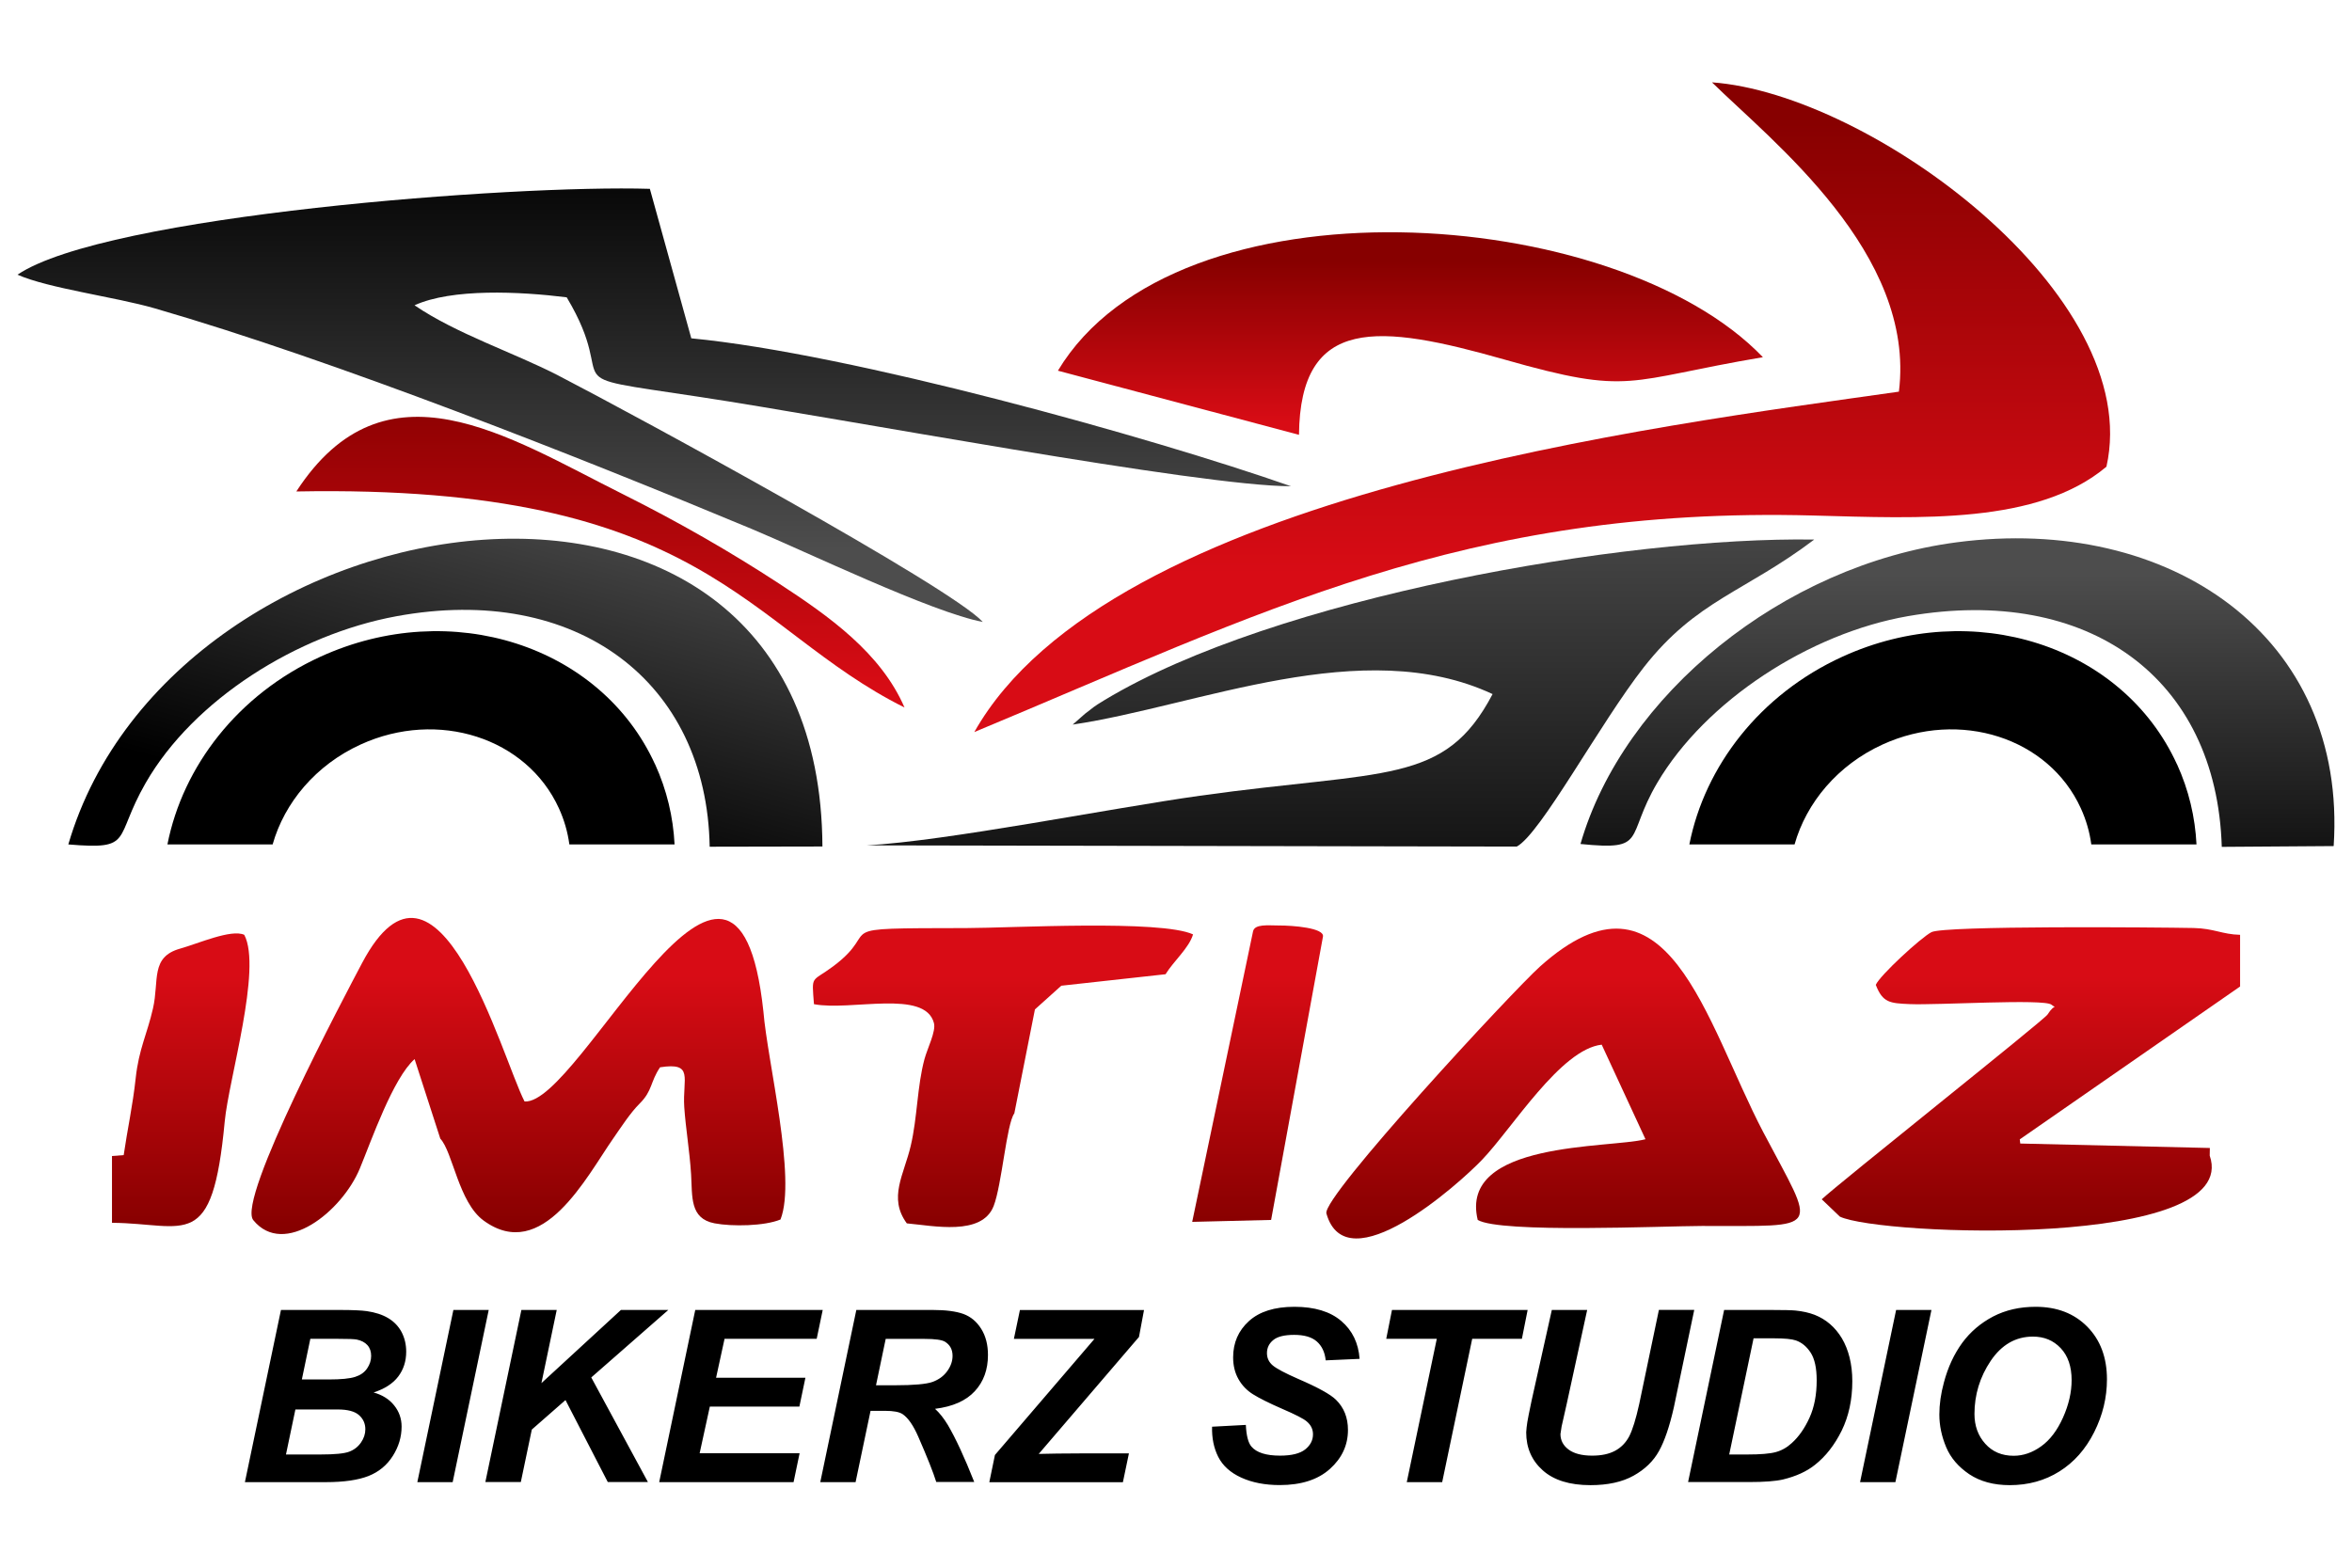
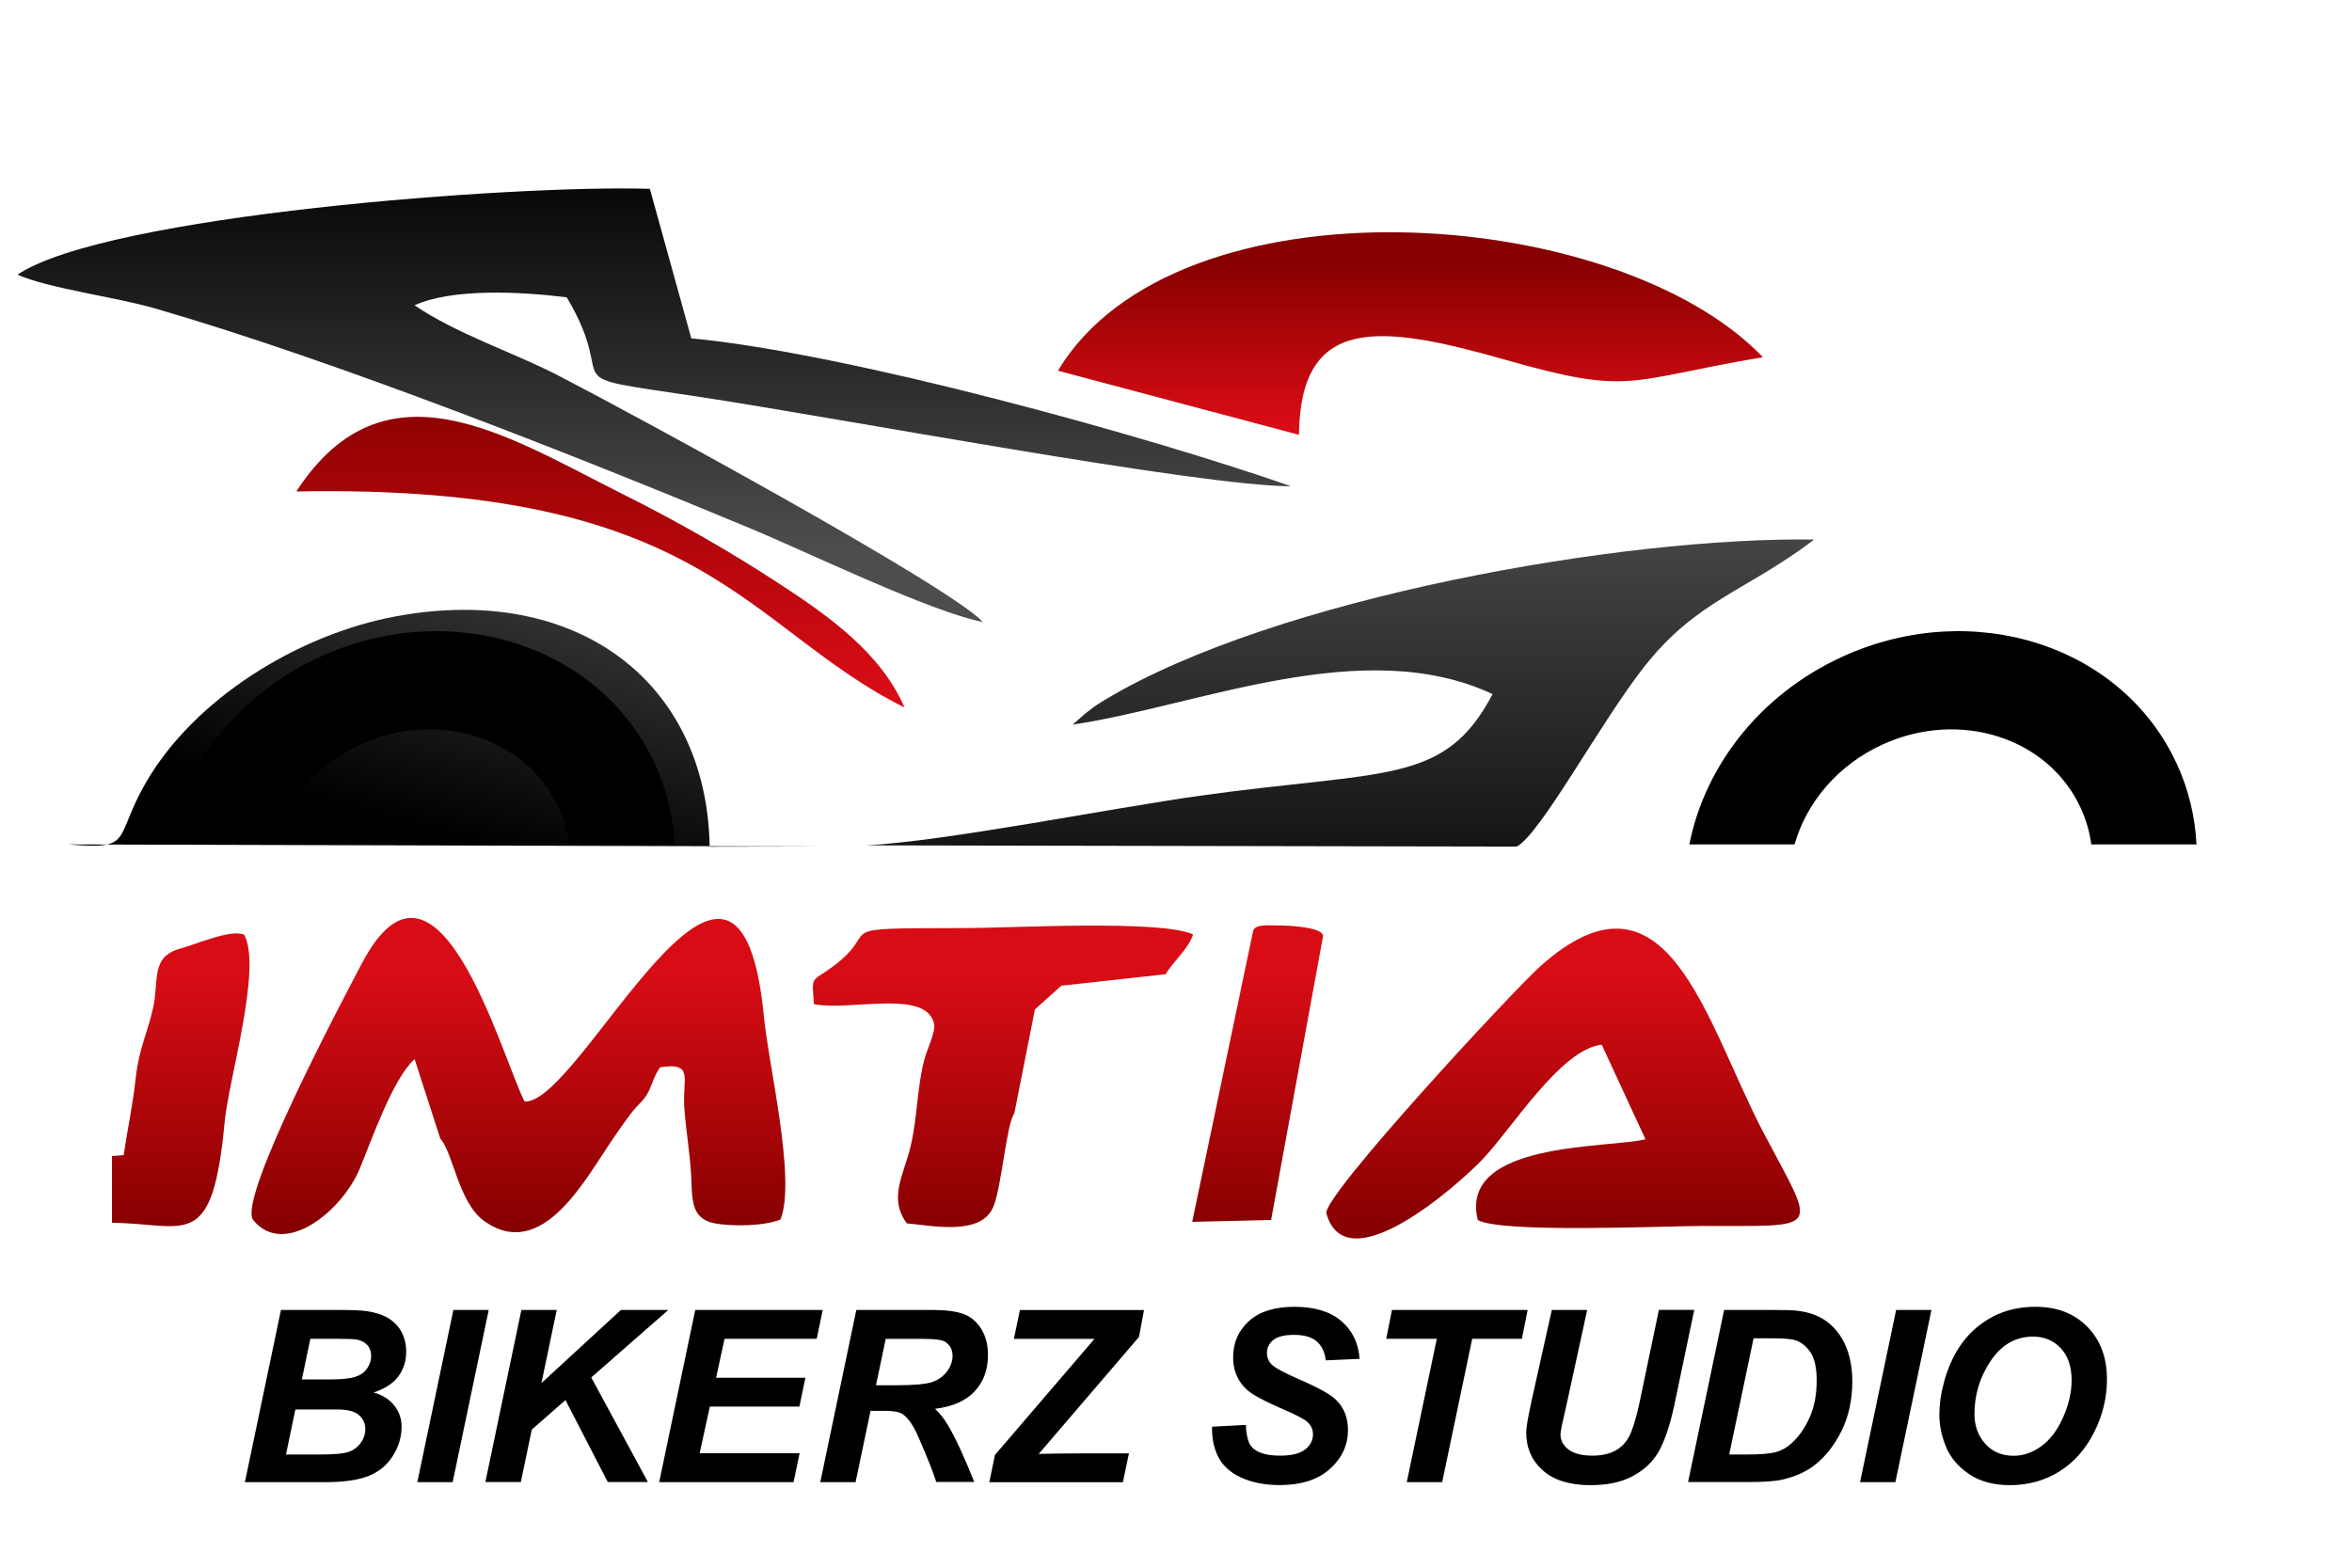
<svg xmlns="http://www.w3.org/2000/svg" xmlns:xlink="http://www.w3.org/1999/xlink" xml:space="preserve" width="21.251mm" height="14.167mm" version="1.1" style="shape-rendering:geometricPrecision; text-rendering:geometricPrecision; image-rendering:optimizeQuality; fill-rule:evenodd; clip-rule:evenodd" viewBox="0 0 327.51 218.34">
  <defs>
    <style type="text/css">
   
    .fil0 {fill:none}
    .fil9 {fill:black}
    .fil1 {fill:black;fill-rule:nonzero}
    .fil6 {fill:url(#id0)}
    .fil4 {fill:url(#id1)}
    .fil7 {fill:url(#id2)}
    .fil5 {fill:url(#id3)}
    .fil10 {fill:url(#id4)}
    .fil13 {fill:url(#id5)}
    .fil15 {fill:url(#id6)}
    .fil8 {fill:url(#id7)}
    .fil11 {fill:url(#id8)}
    .fil2 {fill:url(#id9)}
    .fil3 {fill:url(#id10)}
    .fil14 {fill:url(#id11)}
    .fil12 {fill:url(#id12)}
   
  </style>
    <linearGradient id="id0" gradientUnits="userSpaceOnUse" x1="184.26" y1="79.93" x2="184.26" y2="16.32">
      <stop offset="0" style="stop-opacity:1; stop-color:#D80C15" />
      <stop offset="1" style="stop-opacity:1; stop-color:#870000" />
    </linearGradient>
    <linearGradient id="id1" gradientUnits="userSpaceOnUse" x1="303.67" y1="80" x2="303.67" y2="130.83">
      <stop offset="0" style="stop-opacity:1; stop-color:#4D4D4D" />
      <stop offset="1" style="stop-opacity:1; stop-color:black" />
    </linearGradient>
    <linearGradient id="id2" gradientUnits="userSpaceOnUse" xlink:href="#id0" x1="177.47" y1="58.88" x2="177.47" y2="36.4">
  </linearGradient>
    <linearGradient id="id3" gradientUnits="userSpaceOnUse" xlink:href="#id1" x1="91.74" y1="70.17" x2="78.18" y2="120.78">
  </linearGradient>
    <linearGradient id="id4" gradientUnits="userSpaceOnUse" xlink:href="#id0" x1="234.71" y1="135.95" x2="234.71" y2="170.88">
  </linearGradient>
    <linearGradient id="id5" gradientUnits="userSpaceOnUse" xlink:href="#id0" x1="234.71" y1="135.95" x2="234.71" y2="170.88">
  </linearGradient>
    <linearGradient id="id6" gradientUnits="userSpaceOnUse" xlink:href="#id0" x1="234.71" y1="135.95" x2="234.71" y2="170.88">
  </linearGradient>
    <linearGradient id="id7" gradientUnits="userSpaceOnUse" xlink:href="#id0" x1="67.27" y1="96.12" x2="67.27" y2="52.59">
  </linearGradient>
    <linearGradient id="id8" gradientUnits="userSpaceOnUse" xlink:href="#id0" x1="234.71" y1="135.95" x2="234.71" y2="170.88">
  </linearGradient>
    <linearGradient id="id9" gradientUnits="userSpaceOnUse" xlink:href="#id1" x1="16.99" y1="76.58" x2="16.99" y2="19.99">
  </linearGradient>
    <linearGradient id="id10" gradientUnits="userSpaceOnUse" xlink:href="#id1" x1="195.17" y1="67.35" x2="195.18" y2="136.85">
  </linearGradient>
    <linearGradient id="id11" gradientUnits="userSpaceOnUse" xlink:href="#id0" x1="234.71" y1="135.95" x2="234.71" y2="170.88">
  </linearGradient>
    <linearGradient id="id12" gradientUnits="userSpaceOnUse" xlink:href="#id0" x1="234.71" y1="135.95" x2="234.71" y2="170.88">
  </linearGradient>
  </defs>
  <g id="Layer_x0020_1">
-     <polygon class="fil0" points="-0,0 327.51,0 327.51,218.34 -0,218.34 " />
    <g id="_2177761183344">
      <path class="fil1" d="M34.1 206.43l5.02 -23.98 8.2 0c1.78,0 3.02,0.06 3.74,0.16 1.18,0.17 2.18,0.49 3,0.98 0.82,0.49 1.44,1.15 1.87,1.96 0.42,0.82 0.63,1.72 0.63,2.71 0,1.33 -0.37,2.48 -1.11,3.46 -0.74,0.98 -1.89,1.72 -3.43,2.22 1.22,0.34 2.18,0.94 2.87,1.81 0.69,0.86 1.03,1.85 1.03,2.94 0,1.44 -0.41,2.81 -1.23,4.1 -0.82,1.29 -1.95,2.22 -3.39,2.79 -1.44,0.56 -3.41,0.85 -5.91,0.85l-11.31 0zm7.92 -14.3l3.77 0c1.7,0 2.91,-0.12 3.66,-0.36 0.75,-0.24 1.3,-0.63 1.67,-1.18 0.37,-0.54 0.56,-1.12 0.56,-1.74 0,-0.61 -0.17,-1.11 -0.52,-1.5 -0.35,-0.39 -0.85,-0.65 -1.49,-0.78 -0.36,-0.07 -1.23,-0.1 -2.61,-0.1l-3.85 0 -1.18 5.66zm-2.19 10.45l4.77 0c2,0 3.34,-0.13 4.02,-0.39 0.69,-0.26 1.23,-0.68 1.64,-1.27 0.41,-0.59 0.61,-1.21 0.61,-1.86 0,-0.79 -0.3,-1.45 -0.89,-1.97 -0.59,-0.52 -1.57,-0.78 -2.95,-0.78l-5.9 0 -1.31 6.26zm18.28 3.85l5.02 -23.98 4.92 0 -5.02 23.98 -4.93 0zm9.47 0l5.02 -23.98 4.92 0 -2.13 10.19 11.07 -10.19 6.6 0 -10.73 9.4 7.89 14.57 -5.59 0 -5.89 -11.42 -4.69 4.11 -1.53 7.31 -4.93 0zm24.21 0l5.02 -23.98 17.75 0 -0.84 4.02 -12.83 0 -1.18 5.42 12.44 0 -0.84 4.02 -12.47 0 -1.42 6.5 13.92 0 -0.84 4.02 -18.72 0zm27.36 0l-4.93 0 5.02 -23.98 10.64 0c1.83,0 3.25,0.19 4.28,0.56 1.02,0.38 1.84,1.06 2.47,2.07 0.63,1 0.94,2.22 0.94,3.64 0,2.04 -0.61,3.72 -1.83,5.04 -1.22,1.33 -3.06,2.15 -5.54,2.46 0.63,0.57 1.22,1.32 1.78,2.24 1.1,1.88 2.33,4.53 3.68,7.95l-5.29 0c-0.42,-1.35 -1.26,-3.46 -2.51,-6.32 -0.68,-1.55 -1.39,-2.59 -2.16,-3.12 -0.47,-0.32 -1.29,-0.47 -2.46,-0.47l-2.02 0 -2.08 9.91zm2.82 -13.49l2.62 0c2.65,0 4.41,-0.16 5.27,-0.47 0.87,-0.32 1.55,-0.82 2.04,-1.5 0.49,-0.68 0.74,-1.39 0.74,-2.13 0,-0.88 -0.35,-1.53 -1.06,-1.97 -0.44,-0.26 -1.38,-0.39 -2.83,-0.39l-5.42 0 -1.35 6.46zm15.79 13.49l0.78 -3.78 13.86 -16.17 -11.22 0 0.84 -4.02 17.28 0 -0.7 3.75 -13.96 16.29c1.48,-0.03 2.34,-0.05 2.57,-0.05 1.04,0 2.49,-0.01 4.33,-0.03l5.66 0 -0.84 4.02 -18.58 0zm31.03 -7.72l4.69 -0.25c0.07,1.49 0.33,2.49 0.77,3.01 0.72,0.85 2.05,1.27 3.99,1.27 1.61,0 2.78,-0.29 3.51,-0.87 0.72,-0.58 1.08,-1.28 1.08,-2.1 0,-0.71 -0.29,-1.31 -0.88,-1.8 -0.41,-0.36 -1.55,-0.95 -3.41,-1.75 -1.86,-0.81 -3.21,-1.49 -4.07,-2.03 -0.86,-0.54 -1.53,-1.24 -2.02,-2.11 -0.49,-0.86 -0.74,-1.88 -0.74,-3.03 0,-2.03 0.73,-3.71 2.19,-5.04 1.46,-1.33 3.57,-2 6.34,-2 2.81,0 4.99,0.66 6.53,1.98 1.55,1.32 2.39,3.08 2.55,5.27l-4.72 0.21c-0.12,-1.15 -0.54,-2.02 -1.25,-2.64 -0.7,-0.61 -1.75,-0.91 -3.14,-0.91 -1.36,0 -2.33,0.24 -2.91,0.72 -0.59,0.48 -0.88,1.09 -0.88,1.82 0,0.69 0.27,1.26 0.8,1.71 0.54,0.46 1.72,1.08 3.54,1.88 2.76,1.19 4.51,2.16 5.26,2.9 1.12,1.09 1.68,2.49 1.68,4.21 0,2.12 -0.84,3.93 -2.51,5.43 -1.67,1.5 -4,2.25 -6.99,2.25 -2.06,0 -3.85,-0.35 -5.36,-1.04 -1.51,-0.69 -2.57,-1.65 -3.2,-2.88 -0.62,-1.23 -0.91,-2.64 -0.86,-4.24zm32.03 7.72l-4.93 0 4.18 -19.96 -7.04 0 0.8 -4.02 18.89 0 -0.8 4.02 -6.92 0 -4.18 19.96zm15.28 -23.98l4.91 0 -2.84 13.04 -0.72 3.19c-0.04,0.27 -0.09,0.63 -0.16,1.05 0,0.87 0.37,1.59 1.13,2.16 0.75,0.56 1.85,0.85 3.28,0.85 1.29,0 2.35,-0.22 3.2,-0.68 0.84,-0.45 1.49,-1.12 1.96,-2 0.46,-0.89 0.93,-2.39 1.4,-4.52l2.74 -13.1 4.92 0 -2.84 13.58c-0.6,2.65 -1.29,4.68 -2.07,6.08 -0.78,1.41 -1.96,2.55 -3.54,3.43 -1.58,0.88 -3.58,1.32 -6,1.32 -2.89,0 -5.11,-0.69 -6.64,-2.06 -1.54,-1.37 -2.31,-3.14 -2.31,-5.29 0.02,-0.44 0.08,-0.93 0.16,-1.45 0.05,-0.35 0.25,-1.34 0.59,-2.97l2.82 -12.64zm18.96 23.98l5.02 -23.98 6.48 0c1.8,0 2.96,0.03 3.46,0.08 0.99,0.1 1.89,0.3 2.67,0.6 0.78,0.31 1.49,0.73 2.13,1.28 0.64,0.55 1.19,1.21 1.66,1.99 0.46,0.78 0.82,1.67 1.07,2.67 0.25,1.01 0.38,2.11 0.38,3.31 0,2.58 -0.5,4.87 -1.48,6.88 -0.99,2 -2.23,3.59 -3.73,4.77 -1.15,0.92 -2.63,1.59 -4.44,2.03 -1.03,0.24 -2.61,0.36 -4.74,0.36l-8.48 0zm5.73 -3.85l2.52 0c1.82,0 3.14,-0.11 3.95,-0.33 0.82,-0.22 1.57,-0.64 2.24,-1.26 0.98,-0.88 1.8,-2.06 2.47,-3.53 0.67,-1.47 1,-3.21 1,-5.21 0,-1.7 -0.28,-2.98 -0.83,-3.84 -0.55,-0.85 -1.23,-1.42 -2.05,-1.71 -0.57,-0.2 -1.58,-0.3 -3.04,-0.3l-2.87 0 -3.39 16.17zm18.22 3.85l5.02 -23.98 4.92 0 -5.02 23.98 -4.93 0zm11.04 -9.41c0,-1.42 0.21,-2.91 0.64,-4.49 0.56,-2.11 1.41,-3.93 2.54,-5.49 1.14,-1.55 2.58,-2.77 4.31,-3.68 1.74,-0.9 3.7,-1.35 5.92,-1.35 2.97,0 5.36,0.92 7.19,2.77 1.82,1.85 2.74,4.29 2.74,7.34 0,2.54 -0.59,4.98 -1.78,7.35 -1.19,2.37 -2.81,4.2 -4.84,5.47 -2.04,1.28 -4.34,1.91 -6.92,1.91 -2.23,0 -4.11,-0.51 -5.63,-1.52 -1.51,-1.02 -2.59,-2.27 -3.22,-3.77 -0.63,-1.5 -0.95,-3.02 -0.95,-4.55zm4.89 -0.09c0,1.65 0.5,3.04 1.5,4.15 1,1.12 2.32,1.68 3.96,1.68 1.33,0 2.61,-0.44 3.83,-1.32 1.23,-0.88 2.24,-2.22 3.04,-4 0.8,-1.79 1.2,-3.53 1.2,-5.22 0,-1.89 -0.51,-3.38 -1.52,-4.45 -1.02,-1.08 -2.3,-1.61 -3.87,-1.61 -2.4,0 -4.36,1.13 -5.88,3.38 -1.51,2.25 -2.26,4.72 -2.26,7.41z" />
      <g>
        <path class="fil2" d="M2.44 38.26c4.32,1.91 13.5,3.07 19.12,4.69 25.03,7.24 59.19,20.75 83.11,30.72 7.4,3.08 25.12,11.64 32.18,12.95 -4.51,-4.92 -48.07,-28.61 -59.15,-34.34 -6.08,-3.14 -14.17,-5.79 -19.98,-9.76 5.19,-2.37 14.62,-1.93 21.19,-1.11 7.81,13.05 -3.11,10.6 18.58,13.88 19.24,2.91 69.72,12.46 82.27,12.43 -19.78,-6.92 -61.3,-18.47 -83.5,-20.6l-5.77 -20.82c-18.99,-0.58 -75.74,3.68 -88.05,11.95z" />
        <path class="fil3" d="M211.19 117.92c3.35,-1.77 11.62,-17.23 17.72,-25 7.33,-9.35 14.03,-10.44 23.72,-17.77 -26.47,-0.43 -75.1,8.06 -98.8,22.34 -1.77,1.07 -1.44,0.95 -2.72,1.9l-1.74 1.53c17.47,-2.59 40.4,-12.69 58.47,-4.25 -6.68,12.74 -14.93,10.54 -40.77,14.16 -12.53,1.76 -35.14,6.29 -46.39,6.91l90.52 0.17z" />
-         <path class="fil4" d="M220.09 117.55c9.42,0.95 6.15,-0.82 10.68,-8.52 6.73,-11.41 21.17,-20.83 34.94,-23.22 25.06,-4.33 42.96,8.54 43.67,32.14l15.58 -0.11c1.94,-29.18 -22.75,-46.22 -52.49,-42.31 -24.24,3.18 -46.43,21.31 -52.39,42.02z" />
-         <path class="fil5" d="M9.51 117.61c9.21,0.77 6.24,-0.68 10.77,-8.56 6.67,-11.61 21.1,-20.68 34.91,-23.22 25.1,-4.62 43.23,9.11 43.63,32.1l15.7 -0.03c-0.3,-63.6 -90.4,-50.25 -105.01,-0.29z" />
-         <path class="fil6" d="M238.39 11.47c8.35,8.2 28.42,23.82 26.03,43.08 -33.67,4.8 -109.94,14.07 -128.75,47.41 39.79,-16.55 68.29,-31.45 116.78,-30.16 15,0.4 31.29,1.25 40.87,-6.8 5.36,-23.89 -32.92,-51.96 -54.93,-53.53z" />
+         <path class="fil5" d="M9.51 117.61c9.21,0.77 6.24,-0.68 10.77,-8.56 6.67,-11.61 21.1,-20.68 34.91,-23.22 25.1,-4.62 43.23,9.11 43.63,32.1l15.7 -0.03z" />
        <path class="fil7" d="M180.88 60.57c0.17,-16.66 11.15,-15.46 28.59,-10.5 17.86,5.09 16.77,2.93 36.01,-0.32 -20.53,-21.43 -81.66,-25.58 -98.17,1.88l33.57 8.93z" />
        <path class="fil8" d="M125.95 98.54c-3.3,-7.62 -10.52,-12.72 -17.5,-17.28 -6.72,-4.39 -13.95,-8.55 -21.75,-12.45 -16.01,-8 -33.08,-19.38 -45.44,-0.36 57.08,-1.08 62.46,18.99 84.69,30.09z" />
        <path class="fil9" d="M91.22 106.45c1.64,3.6 2.52,7.37 2.71,11.16l-14.65 0c-0.23,-1.71 -0.71,-3.4 -1.46,-5.04 -4.48,-9.82 -16.84,-13.79 -27.6,-8.88 -6.26,2.86 -10.61,8.1 -12.26,13.92l-14.65 0c2.14,-10.86 9.8,-20.89 21.32,-26.15 18.16,-8.29 39.02,-1.58 46.58,14.99z" />
        <path class="fil9" d="M303.15 106.45c1.64,3.6 2.52,7.37 2.71,11.16l-14.65 0c-0.23,-1.71 -0.71,-3.4 -1.46,-5.04 -4.48,-9.82 -16.84,-13.79 -27.6,-8.88 -6.26,2.86 -10.61,8.1 -12.26,13.92l-14.65 0c2.14,-10.86 9.8,-20.89 21.32,-26.15 18.16,-8.29 39.02,-1.58 46.58,14.99z" />
      </g>
      <g>
        <path class="fil10" d="M61.31 158.59c1.74,1.86 2.55,8.86 6.02,11.4 8.21,6.01 14.34,-6.1 18.06,-11.43 1.09,-1.57 2.39,-3.58 3.68,-4.86 1.81,-1.8 1.45,-2.99 2.84,-5.05 4.77,-0.74 3.1,1.53 3.37,5.56 0.2,2.95 0.75,6.11 0.95,9.33 0.19,3.14 -0.2,6.17 3.26,6.84 2.46,0.47 6.97,0.39 9.19,-0.53 2.26,-5.72 -1.82,-22.02 -2.38,-28.98 -3.78,-35.27 -25.52,13.12 -33.26,12.54 -3.14,-6.07 -12.12,-39.16 -22.63,-19.27 -2.4,4.55 -17.45,32.9 -15.15,35.79 4.28,5.27 12.36,-1.18 14.85,-7.2 1.6,-3.87 4.61,-12.55 7.62,-15.22l3.58 11.08z" />
        <path class="fil11" d="M223.04 145.51l6.09 13.16c-4.94,1.3 -26.03,0.2 -23.36,11.24 3.15,1.88 25.83,0.85 31.2,0.84 17.05,-0.04 15.98,1.06 8.56,-13.07 -8.05,-15.34 -13.34,-38.96 -31.09,-23.06 -3.78,3.39 -30.39,32.1 -29.74,34.39 2.79,9.88 18.41,-4.06 21.67,-7.47 4.21,-4.39 10.95,-15.41 16.67,-16.04z" />
-         <path class="fil12" d="M253.67 167.03l2.53 2.42c5.63,2.68 56.02,4.58 51.5,-8.5l0.02 -1.06 -26.4 -0.62 -0.07 -0.58 30.68 -21.29 0 -7.2c-2.51,-0.06 -3.63,-0.89 -6.48,-0.95 -5.19,-0.1 -34.7,-0.35 -36.5,0.58 -1.47,0.76 -7.19,6.03 -7.75,7.34 0.97,2.5 1.97,2.56 4.72,2.68 3.74,0.17 18.71,-0.77 19.74,0.08 0.8,0.66 0.51,-0.29 -0.55,1.38 -0.51,0.79 -29.1,23.52 -31.44,25.73z" />
        <path class="fil13" d="M141.24 155.08l2.87 -14.49 3.67 -3.3 14.52 -1.6c1.13,-1.84 3.27,-3.65 3.83,-5.55 -4.53,-2.07 -25.25,-0.89 -31.6,-0.88 -20.08,0.04 -11.29,-0.06 -18.53,5.34 -3.07,2.28 -2.97,1.1 -2.66,5.26 5.15,0.99 15.48,-2.12 16.71,2.64 0.3,1.15 -0.92,3.52 -1.32,5.01 -1.03,3.82 -0.98,8.1 -1.91,12.06 -0.94,4.05 -3.17,7.24 -0.55,10.82 3.71,0.33 10.45,1.79 12.09,-2.41 1.15,-2.95 1.79,-11.43 2.88,-12.91z" />
        <path class="fil14" d="M166 170.18l11 -0.27 7.22 -39.46c0.22,-1.21 -4.16,-1.56 -6.22,-1.55 -1.41,0 -3.3,-0.24 -3.52,0.83l-8.47 40.45z" />
        <path class="fil15" d="M15.59 161.01l0 9.3c10.35,0.08 13.98,4.28 15.7,-14.12 0.55,-5.85 5.21,-21.3 2.72,-25.99 -1.82,-0.83 -6.44,1.23 -8.92,1.92 -4.19,1.17 -2.9,4.45 -3.79,8.33 -0.81,3.57 -1.97,5.64 -2.41,9.73 -0.41,3.82 -1.15,7.1 -1.67,10.7l-1.65 0.13z" />
      </g>
    </g>
  </g>
</svg>